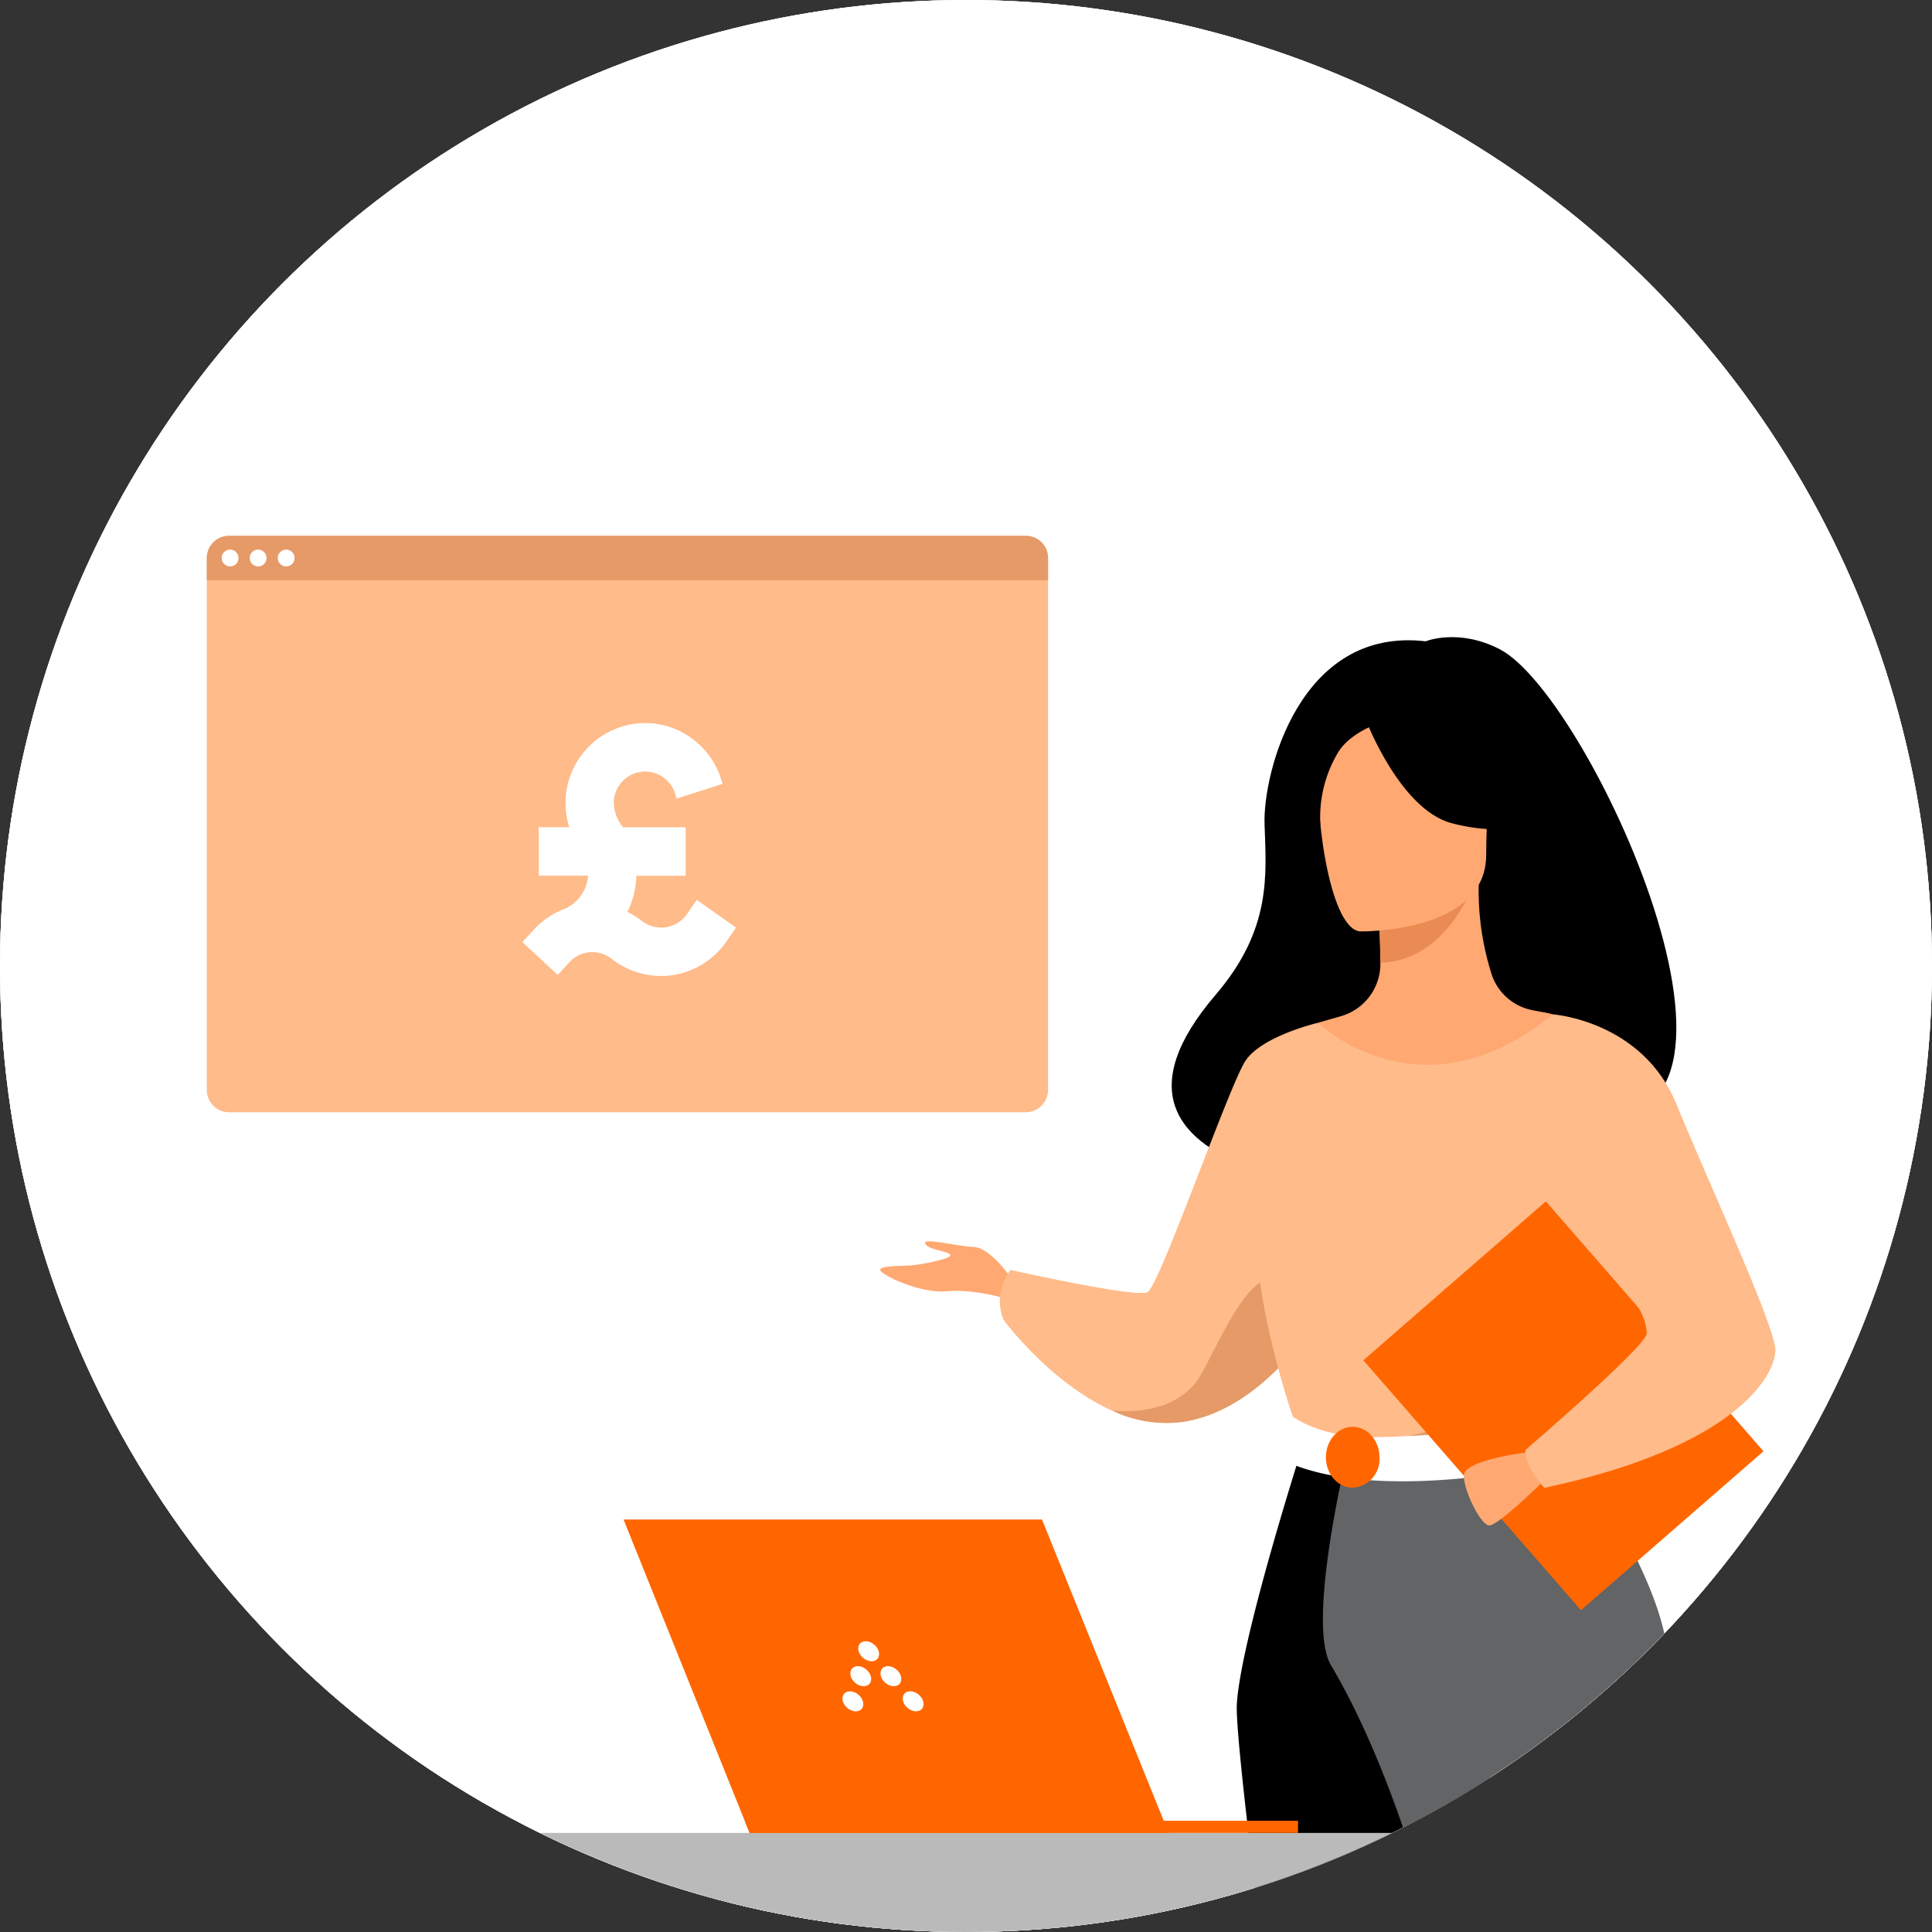
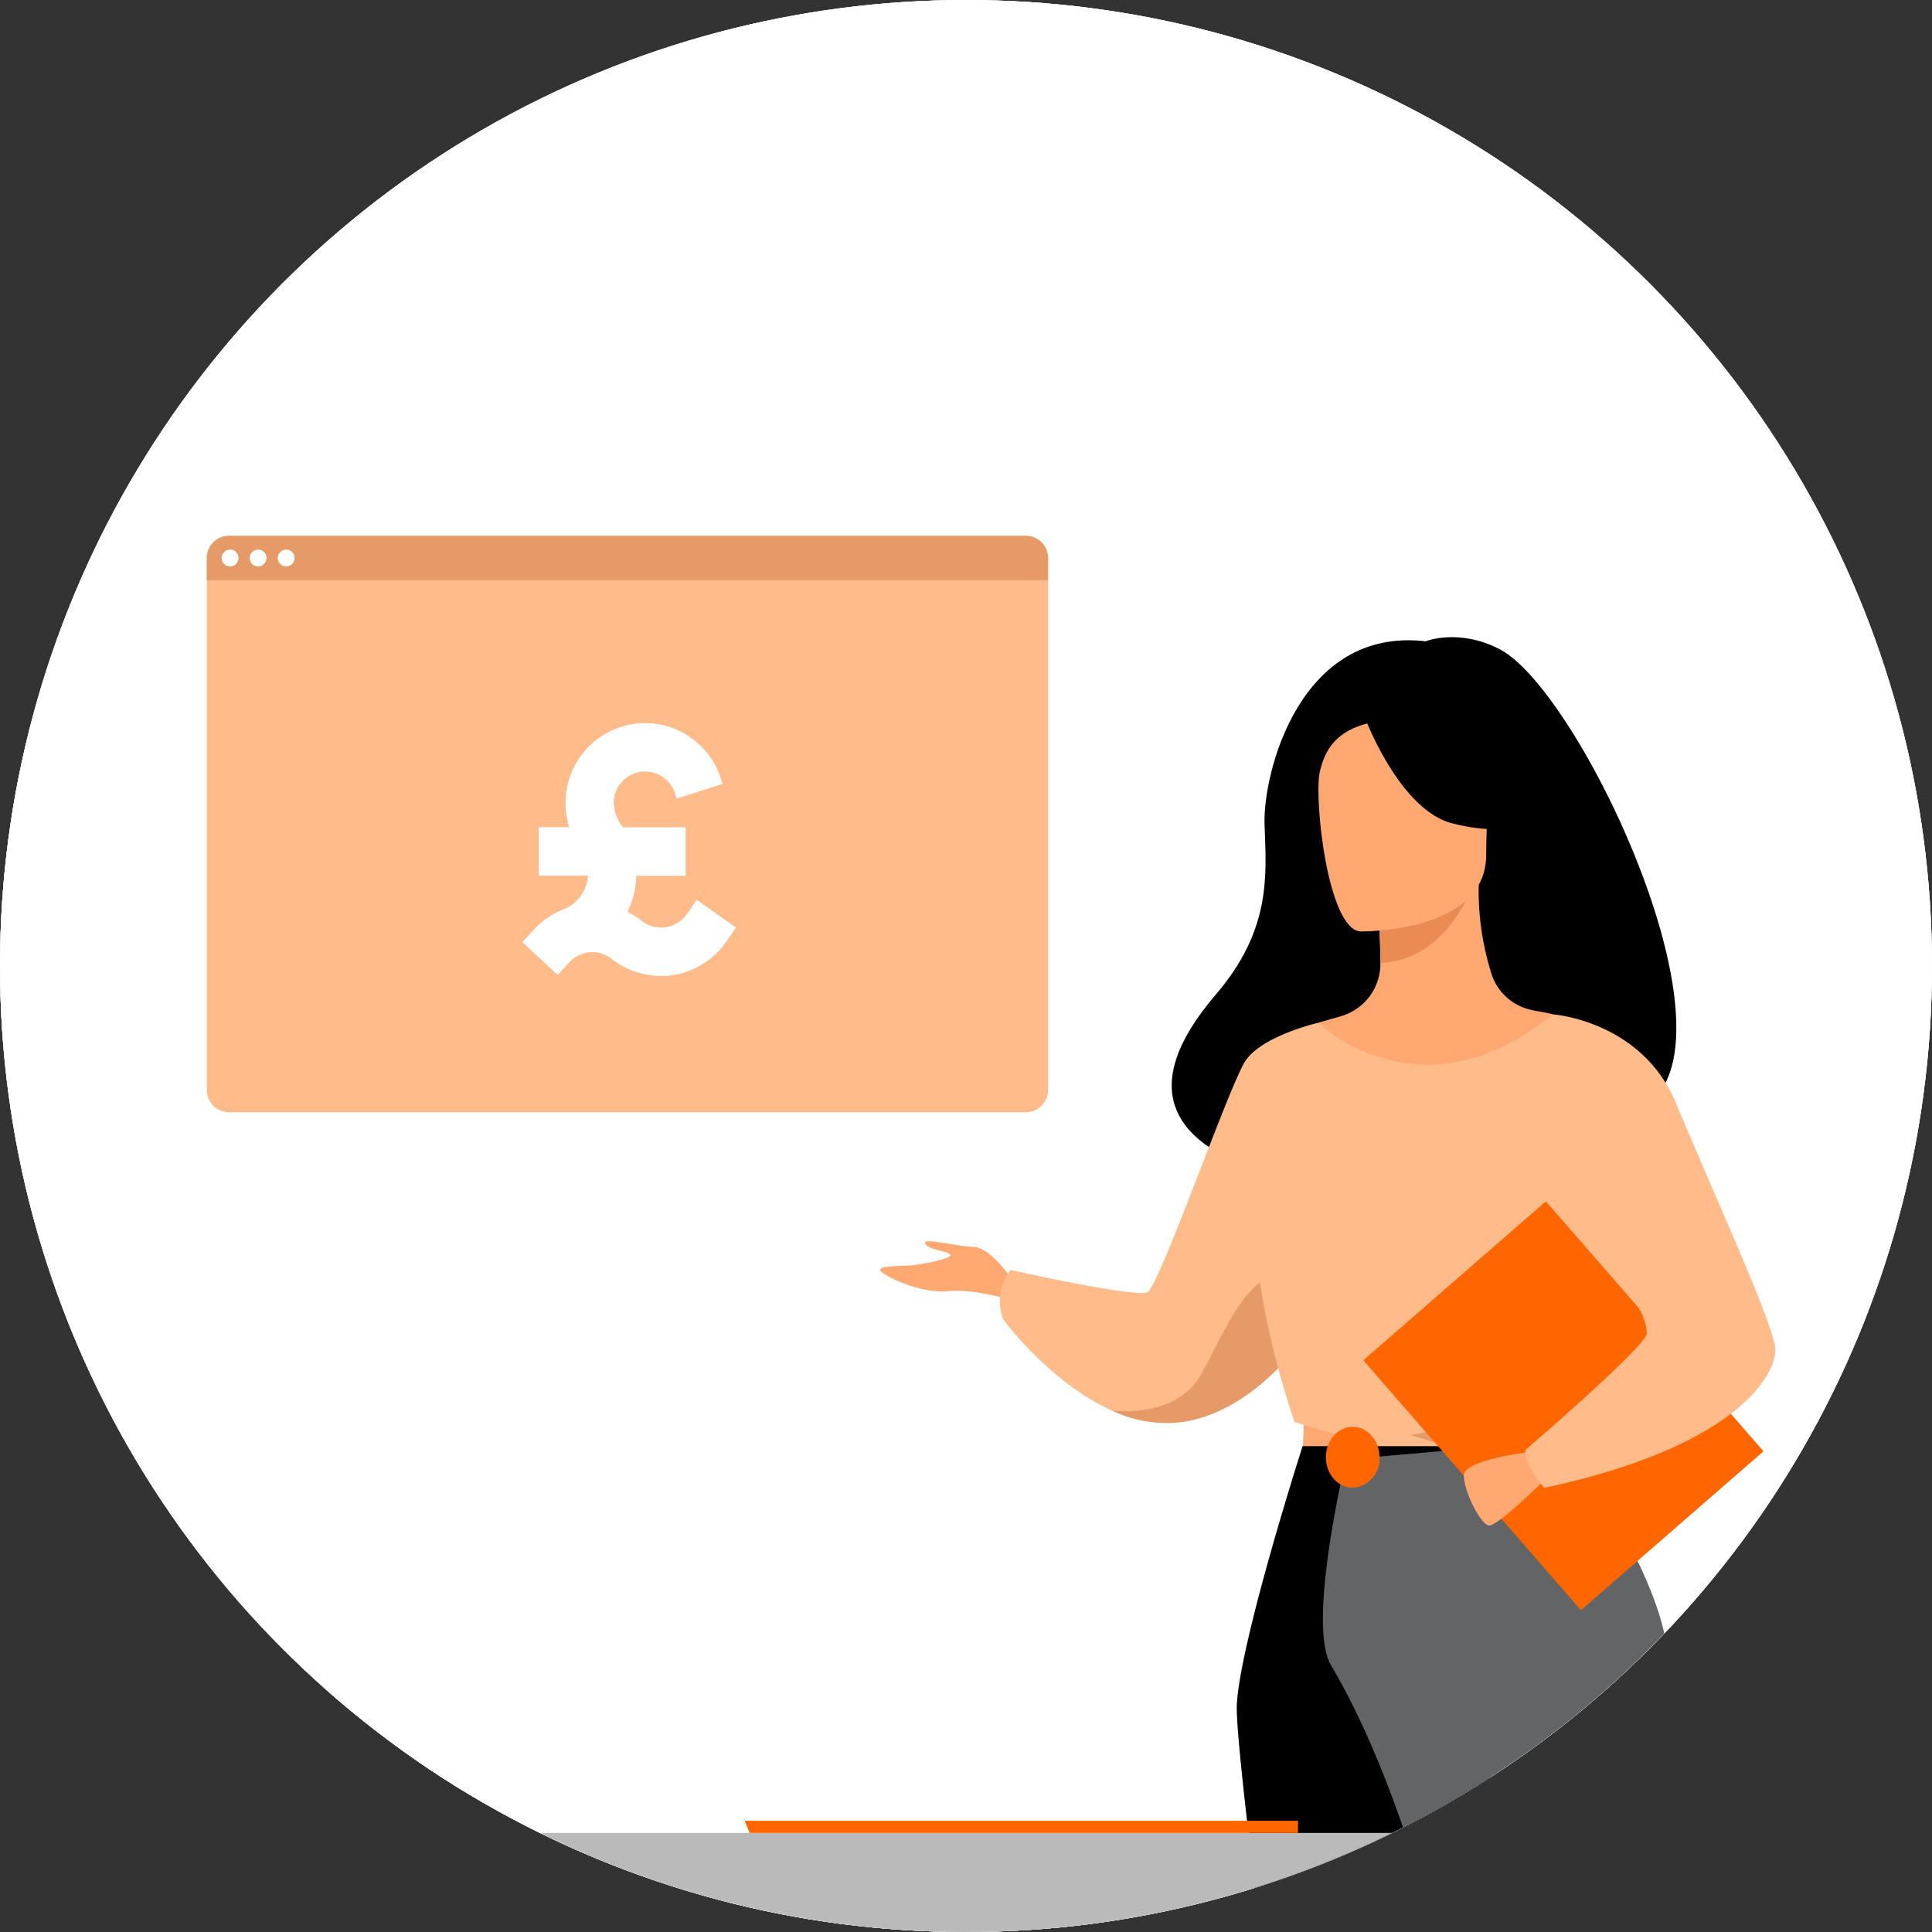
<svg xmlns="http://www.w3.org/2000/svg" id="Group_2" data-name="Group 2" width="311" height="311" viewBox="0 0 311 311">
  <rect x="0" y="0" width="311" height="311" fill="#333333" stroke="none" />
  <defs>
    <clipPath id="clip-path">
      <circle id="Mask" cx="155.5" cy="155.5" r="155.5" fill="#fff" />
    </clipPath>
  </defs>
  <circle id="Mask-2" data-name="Mask" cx="155.5" cy="155.5" r="155.5" fill="#fff" />
  <g id="Group_2-2" data-name="Group 2" clip-path="url(#clip-path)">
    <g id="Arken-header-illustration-16" transform="translate(-238.433 -101.593)">
      <rect id="Rectangle" width="704.933" height="690.42" fill="#efefef" />
      <g id="Group" transform="translate(146.189 166.538)">
        <path id="Path" d="M224.728,91.9C227.284,28.274,173.912,0,119.364,0,64.783,0,5.4,14.12.252,98.735c-3.316,54.442,25.736,87.929,109.336,87.929,28.189,0,50.125-4.453,66.914-12.359l41.8,37.112-20.555-51.3C215.953,143.2,223.622,119.38,224.728,91.9Z" transform="translate(206.613 111.75)" fill="#d3d3d3" />
        <path id="Path-2" data-name="Path" d="M23.567,139.161,5.707,183.73l36.307-32.244c14.578,6.9,33.647,10.737,58.14,10.737,72.649,0,97.9-29.1,95-76.4C190.7,12.29,139.087,0,91.656,0S-2.135,24.58.076,79.851C1.078,103.775,7.745,124.489,23.567,139.161Z" transform="translate(0 12.359)" fill="#d3d3d3" />
        <path id="Path-3" data-name="Path" d="M10.364,19.917A15.56,15.56,0,0,0,6.7,22.3,14.743,14.743,0,0,0,0,16.326c.035-.069.035-.138.069-.207a3.411,3.411,0,0,0,.415-3.176,7.373,7.373,0,0,1,.622-6.18C2.245,5.106,3.351,1,4.042,1.136c1.658.276-.829,5.938-.1,6.974A1.3,1.3,0,0,0,4.8,8.7a.979.979,0,0,0,1-.449C6.633,6.832,9.673,1.965,13.265.411,16.547-1,17.618,1.689,17.618,1.689S23.7,13.219,10.364,19.917Z" transform="translate(278.477 131.88)" fill="#ffa872" />
        <path id="Path-4" data-name="Path" d="M2.867,54.132C7.7,57.377,12.505,59.206,17,58.792,40.764,56.721,64.876,7.56,64.876,7.56a7.985,7.985,0,0,0-.622-1.208A14.743,14.743,0,0,0,57.553.38,9.168,9.168,0,0,0,56.585,0L16.858,29.62C12.955,26.168,6.564,17.192,0,7.112,1.105,16.4,1.865,27.756,2.349,39.356,2.556,44.327,2.729,49.264,2.867,54.132Z" transform="translate(220.925 147.792)" fill="#ebf3ff" />
        <path id="Path-5" data-name="Path" d="M30.574,33.487c0-.035.035-.069.035-.1v-.035c.345-1.208.38-3.452-3.489-4.281-5.389-1.174-7.427-7.7-7.082-13.775.138-2.555.069-5.42-.035-7.94h0C17.412,6.249,9.881,2.934,6.876,0h0L5.736,1.484S-1.173,7.871.174,12.428,7.74,19.989,8.6,25.547c.587,3.9,2.418,6.559,4.525,7.768a.034.034,0,0,1,.035.035c.069.035.1.069.173.1H30.574Z" transform="translate(101.5 451.143)" />
        <path id="Path-6" data-name="Path" d="M34.805,12.187C28.76,11.22,18.293,7.7,15.978,0h0C13.422,1.588,8.24,3.867.364,2.658h0C.087,5.386-.6,13.706,1.193,16.191l.035.035c.035.035.035.069.069.1H40.782c0-.035-.035-.069-.035-.1v-.035C40.091,14.741,38.64,12.808,34.805,12.187Z" transform="translate(191.508 468.335)" />
        <path id="Path-7" data-name="Path" d="M14.682,150.07a15.705,15.705,0,0,0,1.762.311c7.876,1.208,13.093-1.07,15.615-2.658a11.323,11.323,0,0,0,1.831-1.381s2.695-26.928,3.385-43.775c.38-9.7,4.318-60.9,7.6-102.567L0,70.944C3.247,111.612,14.682,150.07,14.682,150.07Z" transform="translate(175.428 320.578)" fill="#626466" />
        <path id="Path-8" data-name="Path" d="M0,97.561c.587,9.183,1.175,17.71,1.693,24.856.035.656.1,1.346.138,2l44.84-70.91C48.605,28.757,50.333,7.353,50.92,0c-2.038,0-5.32.38-9.327.794C39.451,6.145,19.587,55.513,0,97.561Z" transform="translate(173.598 267.102)" />
        <path id="Path-9" data-name="Path" d="M46.5,21.059C47.051,13.947,47.88,5.765,48.5,0a21.486,21.486,0,0,0,2.625,1.45c10.709,4.8,20.658,8.113,31.92,9.218,8.429.863,17.791,0,24.942-.76-2.142,5.317-22.005,54.684-41.593,96.733-6.736,14.43-13.438,28.032-19.38,38.665-24.251,43.43-31.851,55.547-31.851,55.547s-.345-.138-.9-.38c-2.591-1.1-10.122-4.419-13.127-7.353A3.793,3.793,0,0,1,0,191.5S12.195,122.038,27.844,87.2C27.878,87.239,43.389,52.82,46.5,21.059Z" transform="translate(107.201 257.988)" fill="#626466" />
        <path id="Path-10" data-name="Path" d="M6.568.279S.142-.964,0,1.8,3.286,5.664,3.286,5.664Z" transform="translate(172.453 109.193)" fill="#ebf3ff" />
        <path id="Path-11" data-name="Path" d="M.175,0,4.7.967S6.67,2.175,5.84,7.94C5.011,13.671-1.1,6.249.175,0Z" transform="translate(194.046 116.445)" fill="#ebf3ff" />
        <path id="Path-12" data-name="Path" d="M.121.207h0C.155.207.19.173.225.138A.428.428,0,0,0,.121.207Z" transform="translate(166.706 124.765)" fill="#ffa872" />
        <path id="Path-13" data-name="Path" d="M13.162,20.921c12.713,7.7,14.544,5.869,16.133,2.417-.9-.621-3.489-2.9-4.525-3.452.345-2,.38-2.52.622-4.177C17,14.258,7.5.759,7.5.725L6.875,0A38.748,38.748,0,0,1,0,16.053a1.73,1.73,0,0,0,.276-.242C1.278,15.086,7.738,17.641,13.162,20.921Z" transform="translate(171.905 103.534)" fill="#ffa872" />
        <path id="Path-14" data-name="Path" d="M0,0C.035.035,9.535,13.567,17.895,14.983a91.931,91.931,0,0,0,.864-9.8C13.438,5.42,4.629,4.971,0,0Z" transform="translate(179.367 104.259)" fill="#e98b53" />
        <path id="Path-15" data-name="Path" d="M21.9,28.791c2.625-.138,4.422-.414,4.422-.414C31.333,27.237,31.54,10.218,30.4,1.345,27.464,1.276,24.078-.243,17.929.034,9.776.413,9.776,5.8,8.636,7.076s-1.244-.9-4.007-1.726C1.9,4.521,1.9,8.94,2.28,12.289S.242,16.052.242,16.052A1.974,1.974,0,0,1,0,15.776c.1.552.173,1.139.276,1.692a11.389,11.389,0,0,0,2.28,5.42l.622.725C7.773,28.584,16.582,29.033,21.9,28.791Z" transform="translate(176.223 80.646)" fill="#ffa872" />
        <path id="Path-16" data-name="Path" d="M72.615,147.245a2.45,2.45,0,0,1-1.52.587h-.276c-2.038,0-5.32.38-9.327.794-7.151.76-16.513,1.623-24.942.76-11.262-1.07-21.245-4.419-31.92-9.218A17.632,17.632,0,0,1,2,138.717c-1.105-.76-2.038-1.657-2-2.52.035-1.726.207-4.246.449-7.422C23.734,111.859,24.321,72.4,23.181,53.93,29.226,46.749,33.786,41.4,33.786,41.4L18.068,2.042S12.679,11.018,5.632,22.928c1.935-6.939,4.456-12.808,7.531-17.192.035-.035.035-.069.069-.069A24.619,24.619,0,0,1,18.206.35a1.73,1.73,0,0,0,.276-.242c1-.725,7.22,2.313,12.92,5.109,4.836,2.382,9.224,6.9,13.818,6.18.415-.069,1.278-4.212,1.693-4.315l4.975,4.384c6.08,5.627,12.713,13.291,15.58,24.891,0,0,1.935,9.287,3.524,26.065s1.969,28.309,3.213,42.7S76.139,144.31,72.615,147.245Z" transform="translate(153.698 119.305)" fill="#fff" />
        <path id="Path-17" data-name="Path" d="M0,74.845C23.284,57.929,23.871,18.47,22.731,0,15.822,8.182,7.013,18.711.967,26.237A406.818,406.818,0,0,1,0,74.845Z" transform="translate(154.114 173.201)" fill="#ebf3ff" />
        <path id="Path-18" data-name="Path" d="M14.848,8.152a14,14,0,0,1-3.593-5.627s1.278.345,2.625.863c-.173-.311-.345-.621-.518-.967A6.875,6.875,0,0,1,12.948.039a38.453,38.453,0,0,1-5.631,2.52C5.694,3.146,2.2-.134.858,0-.973,4.941.063,7.634,4.588,13.5a12.618,12.618,0,0,0,3.731,3.349,25.352,25.352,0,0,0,3.489,1.933,7.124,7.124,0,0,0,7.151-.725,3.909,3.909,0,0,0,1.658-3.073c.069-1.554-.795-3.038-2.764-4.833" transform="translate(164.138 246.592)" fill="#ffa872" />
        <path id="Path-19" data-name="Path" d="M6.084,26.5c-.38-3.349-.38-7.768,2.349-6.939s2.867,4.384,4.007,3.107,1.14-8.044,9.293-8.424c6.149-.276,8.5,1.277,11.435,1.312a6.054,6.054,0,0,0,2.764-.518,5.343,5.343,0,0,0,2.9-4.35.524.524,0,0,0-.967-.345,3.467,3.467,0,0,1-4.145,1.415,5.024,5.024,0,0,0,2.8-6.214c-1.14-4.522-10.467-8.32-20.693-2.831C10.92,5.376,6.014,4.651,2.249,10.244c-2.764,4.143-3.731,11.427,1.52,20.817.069.1.173.173.242.276A5,5,0,0,0,6.084,26.5Z" transform="translate(172.454 66.397)" />
        <path id="Path-20" data-name="Path" d="M12.54,4.152c.138-.932-2.418-1.07-6.425-3.59A8.3,8.3,0,0,0,2.764.01C1.313-.025,0,.044,0,.044A14.229,14.229,0,0,0,5.216,4.221,17.035,17.035,0,0,0,9.535,5.361C11.124,5.464,12.4,5.188,12.54,4.152Z" transform="translate(171.732 248.899)" fill="#ffa872" />
        <path id="Path-21" data-name="Path" d="M2.151,87.275c2.349,17.089,17.791,41.772,17.791,41.772a18.193,18.193,0,0,0,2.833.863,15.317,15.317,0,0,0,3.731.38,35.113,35.113,0,0,0,4.871-.518c2.487-.449,4.353-1,4.353-1S24.157,96.182,24.986,92.142c.207-1.036,2.142-5.109,4.905-10.633C34.175,72.844,40.5,60.692,45.471,51.2c4.353-8.32,7.635-14.534,7.635-14.534L30.1,0C30.133-.068-9.525,2.487,2.151,87.275Z" transform="translate(142.29 119.309)" fill="#fff" />
-         <path id="Path-22" data-name="Path" d="M0,10.115S3.282,4.592,3.558,0c0,0,12.575,7.733,21.833,7.733l4.18,9.735L29.225,8.32s1.8-.759.622-1.9c0,0,1.831.552,3.765,10.6C35.582,27.066,0,10.115,0,10.115Z" transform="translate(168.899 111.025)" fill="#fff" />
        <path id="Path-23" data-name="Path" d="M12.892,76.364,3.081,100.841l19.933-17.71c8.015,3.8,18.447,5.9,31.92,5.9,39.865,0,53.718-15.984,52.164-41.945C104.645,6.732,76.318,0,50.3,0S-1.168,13.5.041,43.844C.56,56.928,4.221,68.286,12.892,76.364Z" transform="translate(239.434)" fill="#bababa" />
      </g>
      <path id="Path-24" data-name="Path" d="M26.531,13.947S19.345,6.525,0,0C0,0,15.2,3.556,24.285,7.7l2.487-6.214Z" transform="translate(313.81 289.749)" fill="#ebf3ff" />
      <path id="Path-25" data-name="Path" d="M2.013,0S-.163-.034.01.794c1.624,8.424,11.5,48.677,10.778,91.623a20.994,20.994,0,0,0,7.565,10.322s2.453-.69,2.349-8.734C20.564,85.927,13.552,16.122,2.013,0Z" transform="translate(342.715 296.757)" fill="#f60" />
      <path id="Path-26" data-name="Path" d="M0,2.8S1.972,6.946,5.669,5.773A4.948,4.948,0,0,0,7.258,3.218C7.534,1.733,6.5-.131,5.841.007S2.663.732,1.074.076A16.627,16.627,0,0,0,0,2.8Z" transform="translate(339.06 292.331)" fill="#f60" />
    </g>
    <g id="Arken-header-illustration-17" transform="translate(-99 -18)">
      <rect id="Rectangle-2" data-name="Rectangle" width="500" height="490" fill="#fff" />
      <g id="Group-2" data-name="Group" transform="translate(162.599 120.563)">
        <g id="Group-3" data-name="Group" transform="translate(78.088)">
          <path id="Path-27" data-name="Path" d="M52.8,1.943C46.16-1.487,40.868.669,40.868.669,20.579-1.708,14.674,21.936,14.944,30.095c.27,8.134,1.2,16.881-7.865,27.466-26.169,30.553,28.644,31.9,28.644,31.9.466-24.4,29.722-15.509,28.448-13.035C101.659,85.394,67.87,9.759,52.8,1.943Z" transform="translate(46.927)" />
          <path id="Path-28" data-name="Path" d="M21.466,6.451S17.889,1.011,15.022.913,6.814-.679,7.255.374C7.671,1.428,10.979,1.55,11.3,2.187S6.4,3.78,4.9,3.9c-1.495.1-5,0-4.9.735S6.324,8.46,10.734,8.043c4.386-.417,9.826,1.274,9.826,1.274Z" transform="translate(0 97.246)" fill="#ffa872" />
          <path id="Path-29" data-name="Path" d="M53.79,43.367a52.724,52.724,0,0,1-5.464,8.257c-4.239,5.317-10.781,11.442-18.99,12.643a20.251,20.251,0,0,1-11.271-1.838h-.025C8.068,57.994.57,47.826.57,47.826A8.143,8.143,0,0,1,1.7,39.79s20.117,4.533,22.052,3.577c1.911-.956,13.109-33.175,15.755-37.217C42.176,2.107,51.242,0,51.242,0Z" transform="translate(19.279 62.069)" fill="#ffbb8a" />
          <path id="Path-30" data-name="Path" d="M30.261,10.666c-4.239,5.317-10.781,11.442-18.99,12.643A20.251,20.251,0,0,1,0,21.471c.392.049,10.34,1.274,14.31-5.807C18.352,8.412,22.738-3.079,28.742.768,31.363,2.434,31.241,6.526,30.261,10.666Z" transform="translate(37.344 103.027)" fill="#e59a67" />
          <path id="Path-31" data-name="Path" d="M22.263,2.646s6.15,5.611,4.95,9.58c-1.2,3.994-6.738,6.64-7.5,11.516s-3.749,7.522-6.444,7.522H.406s-1.985-3.43,2.818-4.459,6.591-6.762,6.3-12.055a95.428,95.428,0,0,1,.441-12.4L20.156,0Z" transform="translate(125.882 320.042)" />
          <path id="Path-32" data-name="Path" d="M34.99,0s2.205,23.742-.49,25.065L0,24.991S0,21,5.538,20.116s15.29-4.141,16.931-11.344C24.111,1.544,34.99,0,34.99,0Z" transform="translate(61.185 325.065)" />
          <path id="Path-33" data-name="Path" d="M58.035,114.886C50.929,98.96,46.592,94.4,47.425,89.454c.613-3.675-1.887-68.579-1.887-68.579-.833-.27-2.524-.49-3.455-.711a8.631,8.631,0,0,1-6.322-5.513A44.26,44.26,0,0,1,33.606,0L32.7.172,17.41,3.21s.343,4.8.368,9.335v.123a8.777,8.777,0,0,1-6.346,8.5c-1.936.564-3.6,1.029-3.6,1.029S2.218,38.222,1.14,54.711C.062,71.176,11.357,78.33,1.066,111.236-9.494,144.9,61.955,123.682,58.035,114.886Z" transform="translate(62.74 39.846)" fill="#ffa872" />
          <path id="Path-34" data-name="Path" d="M0,3.038s.343,4.8.368,9.335C8.919,12.128,13.452,4.337,15.314,0Z" transform="translate(80.15 40.042)" fill="#e98b53" />
          <path id="Path-35" data-name="Path" d="M6.736,34.156S26.975,34.5,27,21.881,29.646.81,16.709.075,1.272,4.142.243,8.356,1.468,33.764,6.736,34.156Z" transform="translate(70.547 13.212)" fill="#ffa872" />
          <path id="Path-36" data-name="Path" d="M0,2.572s5.538,14.8,14.04,16.979,12.2-.1,12.2-.1a24.225,24.225,0,0,1-7.89-14.235S4.165-4.485,0,2.572Z" transform="translate(78.043 10.421)" />
-           <path id="Path-37" data-name="Path" d="M10.259,2.421S6.143,3.964,4.452,6.954A20.385,20.385,0,0,0,1.708,18.543S-2.458,8.5,2.222,2.788C7.2-3.263,10.259,2.421,10.259,2.421Z" transform="translate(69.156 11.773)" />
          <path id="Path-38" data-name="Path" d="M62.324,28.715a137.378,137.378,0,0,1,0,15.95c-.343,5.758-6.175,13.5-7.008,15.411-2.083,4.8-4.41,5.562-4.41,5.562L32.8,70.074l-6.371,1.568-20.092-6S-2.8,40.109.871,25.726A110.323,110.323,0,0,1,10.158,1.372S26.55,17.42,47.892,0Z" transform="translate(60.387 60.721)" fill="#ffbb8a" />
          <path id="Path-39" data-name="Path" d="M32.074,5.856C31.731,11.614,31.192,17,30.383,18.89c-2.083,4.8-4.41,5.562-4.41,5.562L7.865,28.887,0,26.584S26.267,22.615,23.351,0Z" transform="translate(85.345 101.883)" fill="#e59a67" />
          <path id="Path-40" data-name="Path" d="M10.6,0S.652,30.97.015,41.505s19.014,149.751,19.8,154.6c.735,4.582,6.42,7.5,6.42,7.5a8.609,8.609,0,0,0,6.346.49c5.17-1.47,6.812-3.21,6.812-3.21s7.743-99.279,2.94-134.757A559.463,559.463,0,0,1,37.48,0Z" transform="translate(57.396 130.231)" />
          <path id="Path-41" data-name="Path" d="M38.876,0S54.043,20.361,55.464,34.13s2.23,62.111,5.244,75.513C63.721,123.07,74.8,148.869,74.8,190.718a8.335,8.335,0,0,1-4.7,3.675,37.762,37.762,0,0,1-4.141,1.152,6.519,6.519,0,0,1-7.277-3.455c-7.5-15.068-31.339-63.679-32.564-73.773-.858-7.13-8.4-54.393-24.821-82.128C-2.656,29.524,3.714,3.063,3.714,3.063Z" transform="translate(71.265 129.3)" fill="#626466" />
-           <path id="Path-42" data-name="Path" d="M.561,0S4.555,3.161,12.494,3.308C21.976,3.5,45.45.882,45.45.882a19.172,19.172,0,0,1,1,6S17.786,14.113,1.149,7.938C1.149,7.938-.983,3.92.561,0Z" transform="translate(65.843 125.454)" fill="#fff" />
          <path id="Shape" d="M0,4.9C0,2.205,1.936,0,4.313,0S8.625,2.205,8.625,4.9A4.6,4.6,0,0,1,4.313,9.8C1.936,9.8,0,7.6,0,4.9Z" transform="translate(71.746 127.12)" fill="#f60" />
          <rect id="Rectangle-3" data-name="Rectangle" width="38.961" height="53.343" transform="translate(77.775 116.408) rotate(-41.047)" fill="#f60" />
          <path id="Path-43" data-name="Path" d="M10.732,0S-.024,1.25,0,3.822c.025,2.548,2.671,7.816,4.018,8.036,1.323.245,8.772-7.105,8.772-7.105Z" transform="translate(93.945 131.138)" fill="#ffa872" />
          <path id="Path-44" data-name="Path" d="M6.52,0S20.9,1,26.392,14.407c5.513,13.4,15.951,35.87,15.951,39.667,0,3.773-5.832,15.436-37.195,22.149,0,0-3.234-3.406-3.038-6.1,0,0,19.578-16.808,19.529-18.768-.1-3.724-3.21-8.624-20.386-25.824C-3.428,20.826,6.52,0,6.52,0Z" transform="translate(101.759 60.721)" fill="#ffbb8a" />
        </g>
        <g id="Group-4" data-name="Group" transform="translate(0 192.489)">
          <path id="Path-45" data-name="Path" d="M10.512,144.655h.2a2.17,2.17,0,0,0,2.156-2.205L9.605,1.127,0,0,8.184,142.45A2.335,2.335,0,0,0,10.512,144.655Z" transform="translate(178.452 13.329)" fill="#bababa" />
          <g id="Group-5" data-name="Group">
            <path id="Path-46" data-name="Path" d="M2.353,144.655h-.2A2.17,2.17,0,0,1,0,142.45L3.259,1.127,12.864,0,4.68,142.45A2.352,2.352,0,0,1,2.353,144.655Z" transform="translate(13.721 13.329)" fill="#bababa" />
            <path id="Path-47" data-name="Path" d="M199.966,17.053H3.822A3.827,3.827,0,0,1,0,13.231V3.822A3.827,3.827,0,0,1,3.822,0H199.966a3.827,3.827,0,0,1,3.822,3.822v9.408A3.812,3.812,0,0,1,199.966,17.053Z" fill="#bababa" />
          </g>
        </g>
        <g id="Group-6" data-name="Group" transform="translate(36.778 142.041)">
          <g id="Group-7" data-name="Group">
-             <path id="Path-48" data-name="Path" d="M87.744,50.448H20.288L0,0H67.358Z" fill="#f60" />
            <path id="Path-49" data-name="Path" d="M0,0H89.067V1.96H.784Z" transform="translate(19.504 48.488)" fill="#f60" />
          </g>
          <g id="Group-8" data-name="Group" transform="translate(34.592 18.929)">
            <ellipse id="Oval" cx="1.397" cy="1.862" rx="1.397" ry="1.862" transform="matrix(0.655, -0.756, 0.756, 0.655, 2.539, 2.112)" fill="#fff" />
            <ellipse id="Oval-2" data-name="Oval" cx="1.397" cy="1.862" rx="1.397" ry="1.862" transform="matrix(0.655, -0.756, 0.756, 0.655, 1.268, 6.125)" fill="#fff" />
-             <ellipse id="Oval-3" data-name="Oval" cx="1.397" cy="1.862" rx="1.397" ry="1.862" transform="matrix(0.655, -0.756, 0.756, 0.655, 6.118, 6.122)" fill="#fff" />
            <ellipse id="Oval-4" data-name="Oval" cx="1.397" cy="1.862" rx="1.397" ry="1.862" transform="matrix(0.655, -0.756, 0.756, 0.655, -0.001, 10.173)" fill="#fff" />
            <ellipse id="Oval-5" data-name="Oval" cx="1.397" cy="1.862" rx="1.397" ry="1.862" transform="matrix(0.655, -0.756, 0.756, 0.655, 9.7, 10.168)" fill="#fff" />
          </g>
        </g>
      </g>
      <g id="Group_10" data-name="Group 10" transform="translate(132.292 104.255)">
        <path id="Path-50" data-name="Path" d="M131.849,92.787H3.568A3.579,3.579,0,0,1,0,89.217V3.57A3.579,3.579,0,0,1,3.568,0H131.849a3.579,3.579,0,0,1,3.568,3.57V89.2A3.583,3.583,0,0,1,131.849,92.787Z" fill="#ffbb8a" />
        <path id="Path-51" data-name="Path" d="M135.417,7.14H0V3.57A3.579,3.579,0,0,1,3.568,0H131.849a3.579,3.579,0,0,1,3.568,3.57Z" fill="#e59a67" />
        <ellipse id="Oval-6" data-name="Oval" cx="1.356" cy="1.357" rx="1.356" ry="1.357" transform="translate(2.39 2.213)" fill="#fff" />
        <path id="Path-52" data-name="Path" d="M27.077,28.8,26,30.364a5.972,5.972,0,0,1-4.085,2.512,6.156,6.156,0,0,1-4.274-1.084,11.717,11.717,0,0,0-3.128-1.841,13.163,13.163,0,0,0,1.778-6.623v-.464h7.932v-6.09H14.6a7.476,7.476,0,0,1-1.949-4.731,5.906,5.906,0,0,1,11.538-1.824l5.761-1.841a11.975,11.975,0,0,0-4.274-6A11.8,11.8,0,0,0,18.547,0,12,12,0,0,0,6.6,12.025a12.121,12.121,0,0,0,.957,4.731H2.291v6.09h7.932a4.219,4.219,0,0,1,.017.464A7.187,7.187,0,0,1,6.034,29.8a12.058,12.058,0,0,0-4.752,3.165L0,34.355l4.444,4.112,1.282-1.393a6.106,6.106,0,0,1,1.9-1.393s.444-.172.581-.224A6.3,6.3,0,0,1,9.3,35.2a5.91,5.91,0,0,1,4.53,1.325l.154.12A12.235,12.235,0,0,0,21.145,39a10.866,10.866,0,0,0,1.5-.1,12,12,0,0,0,8.274-5.058L32,32.273Z" transform="translate(52 31)" fill="#fff" stroke="#fff" stroke-miterlimit="10" stroke-width="1.714" />
        <ellipse id="Oval-7" data-name="Oval" cx="1.356" cy="1.357" rx="1.356" ry="1.357" transform="translate(6.904 2.213)" fill="#fff" />
        <ellipse id="Oval-8" data-name="Oval" cx="1.356" cy="1.357" rx="1.356" ry="1.357" transform="translate(11.417 2.213)" fill="#fff" />
      </g>
    </g>
  </g>
</svg>